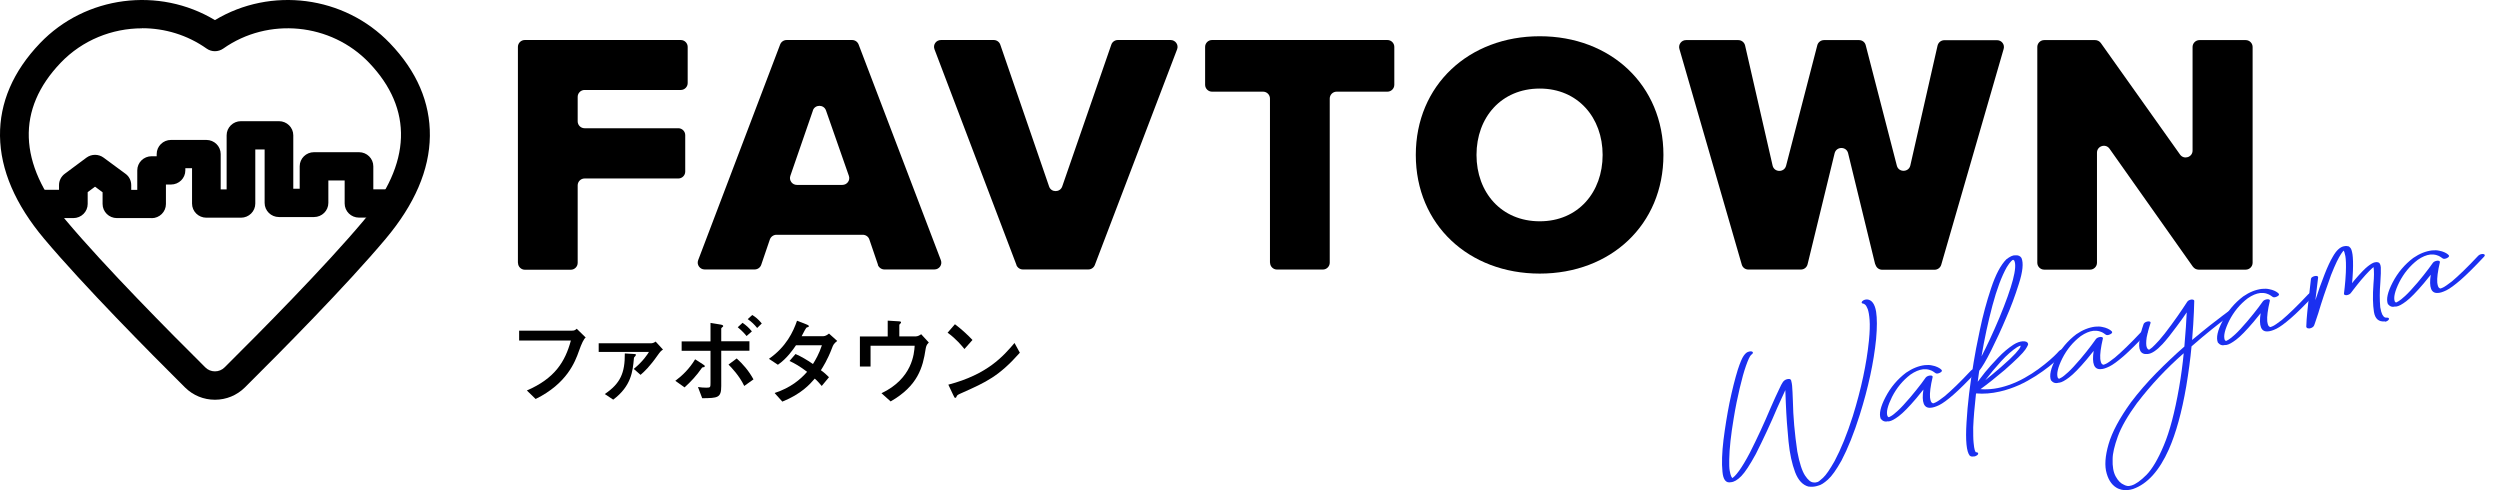
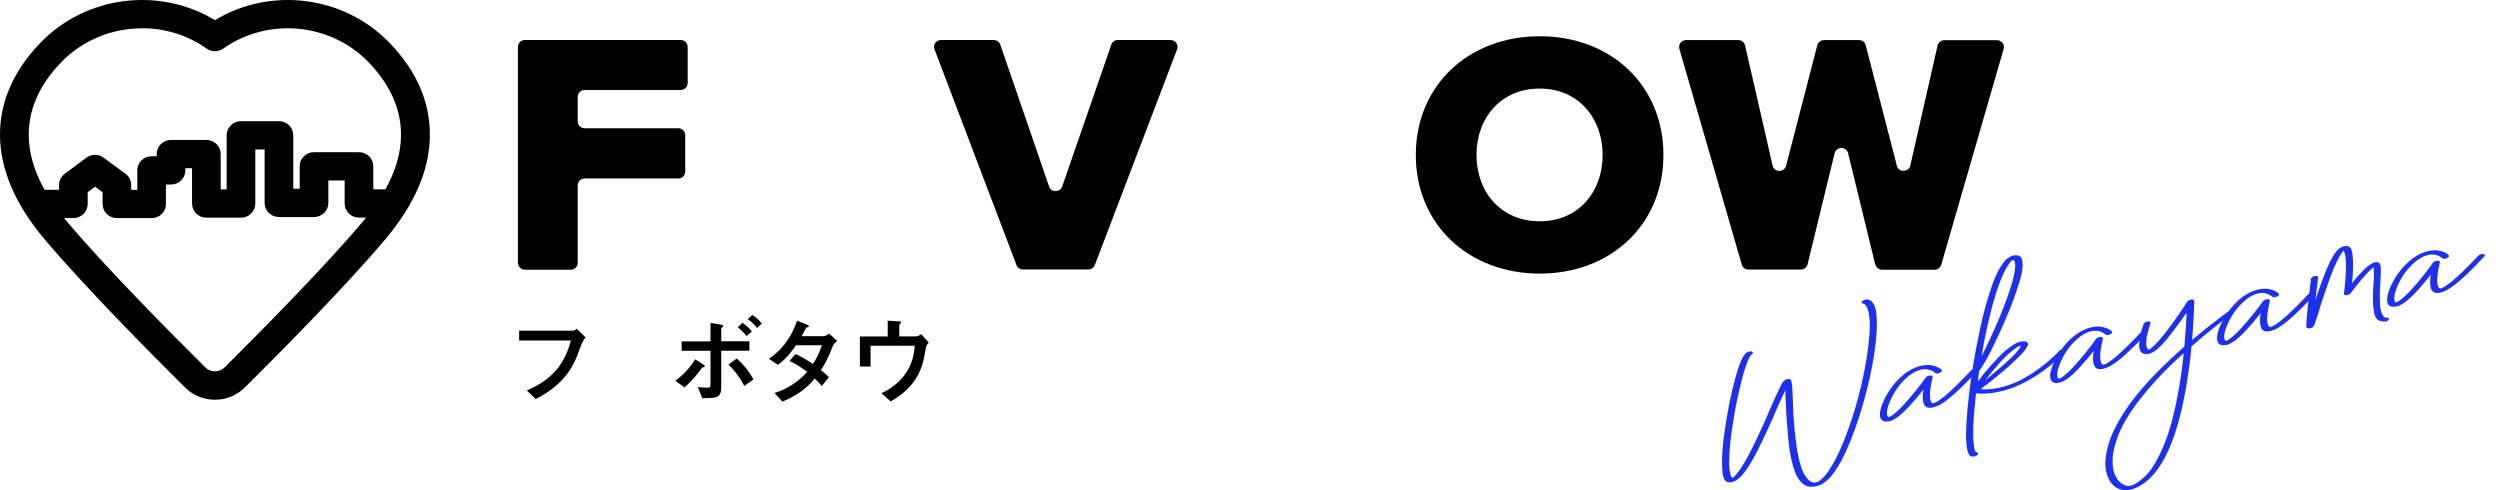
<svg xmlns="http://www.w3.org/2000/svg" width="153" height="30" viewBox="0 0 153 30" fill="none">
  <path d="M13.154 24.464C12.462 24.464 11.816 24.198 11.325 23.714C9.145 21.55 5.129 17.494 2.7 14.61C0.935 12.51 0.029 10.398 0 8.322C-0.023 6.279 0.802 4.364 2.447 2.645C5.233 -0.269 9.739 -0.828 13.154 1.231C16.569 -0.828 21.069 -0.269 23.862 2.645C25.512 4.364 26.331 6.274 26.308 8.322C26.285 10.398 25.373 12.51 23.608 14.61C21.185 17.494 17.164 21.55 14.983 23.714C14.492 24.198 13.846 24.464 13.154 24.464ZM8.695 1.733C6.866 1.733 5.048 2.449 3.716 3.839C0.999 6.677 1.114 10.012 4.045 13.496C6.427 16.329 10.408 20.345 12.566 22.485C12.721 22.641 12.929 22.727 13.154 22.727C13.379 22.727 13.587 22.641 13.743 22.485C15.9 20.345 19.881 16.329 22.258 13.496C25.189 10.012 25.298 6.677 22.587 3.839C20.256 1.404 16.419 1.029 13.662 2.974C13.356 3.187 12.946 3.187 12.646 2.974C11.464 2.137 10.079 1.727 8.7 1.727L8.695 1.733Z" fill="black" />
  <path d="M9.272 13.347H7.155C6.67 13.347 6.278 12.96 6.278 12.481V11.766L5.816 11.425L5.366 11.76V12.481C5.366 12.96 4.974 13.347 4.489 13.347H2.557C2.072 13.347 1.68 12.96 1.68 12.481C1.68 12.002 2.072 11.616 2.557 11.616H3.612V11.327C3.612 11.056 3.745 10.796 3.964 10.635L5.291 9.648C5.603 9.418 6.03 9.418 6.341 9.648L7.68 10.635C7.905 10.796 8.031 11.056 8.031 11.333V11.621H8.401V10.427C8.401 9.948 8.793 9.562 9.278 9.562H9.589V9.429C9.589 8.95 9.981 8.564 10.466 8.564H12.63C13.114 8.564 13.506 8.95 13.506 9.429V11.593H13.87V8.281C13.87 7.802 14.262 7.416 14.747 7.416H17.072C17.556 7.416 17.949 7.802 17.949 8.281V11.552H18.341V10.179C18.341 9.7 18.733 9.314 19.218 9.314H21.97C22.454 9.314 22.847 9.7 22.847 10.179V11.587H23.931C24.416 11.587 24.808 11.973 24.808 12.452C24.808 12.931 24.416 13.318 23.931 13.318H21.97C21.485 13.318 21.093 12.931 21.093 12.452V11.045H20.095V12.418C20.095 12.896 19.702 13.283 19.218 13.283H17.072C16.587 13.283 16.195 12.896 16.195 12.418V9.147H15.624V12.458C15.624 12.937 15.231 13.323 14.747 13.323H12.63C12.145 13.323 11.753 12.937 11.753 12.458V10.295H11.343V10.427C11.343 10.906 10.951 11.293 10.466 11.293H10.155V12.487C10.155 12.966 9.762 13.352 9.278 13.352L9.272 13.347Z" fill="black" />
  <path d="M31.696 16.075V2.87C31.696 2.639 31.886 2.449 32.117 2.449H41.665C41.896 2.449 42.086 2.639 42.086 2.87V5.085C42.086 5.316 41.896 5.506 41.665 5.506H35.775C35.544 5.506 35.354 5.697 35.354 5.927V7.427C35.354 7.658 35.544 7.848 35.775 7.848H41.515C41.746 7.848 41.936 8.039 41.936 8.27V10.502C41.936 10.733 41.746 10.923 41.515 10.923H35.775C35.544 10.923 35.354 11.114 35.354 11.345V16.087C35.354 16.318 35.163 16.508 34.933 16.508H32.123C31.892 16.508 31.702 16.318 31.702 16.087L31.696 16.075Z" fill="black" />
-   <path d="M53.734 16.208L53.203 14.65C53.146 14.483 52.984 14.368 52.799 14.368H47.521C47.342 14.368 47.18 14.483 47.117 14.65L46.586 16.208C46.528 16.375 46.367 16.491 46.182 16.491H43.125C42.83 16.491 42.623 16.196 42.727 15.925L47.746 2.72C47.809 2.558 47.965 2.449 48.144 2.449H52.148C52.326 2.449 52.482 2.558 52.546 2.72L57.582 15.925C57.686 16.202 57.484 16.491 57.184 16.491H54.126C53.947 16.491 53.786 16.375 53.722 16.208H53.734ZM49.753 6.758L48.369 10.762C48.276 11.033 48.478 11.316 48.767 11.316H51.553C51.842 11.316 52.049 11.033 51.951 10.762L50.55 6.758C50.417 6.383 49.88 6.383 49.748 6.758H49.753Z" fill="black" />
  <path d="M62.209 16.22L57.19 3.014C57.086 2.737 57.288 2.449 57.588 2.449H60.819C60.998 2.449 61.159 2.564 61.217 2.731L64.205 11.414C64.332 11.789 64.874 11.789 65.007 11.414L68.013 2.731C68.07 2.564 68.232 2.449 68.411 2.449H71.641C71.936 2.449 72.144 2.743 72.04 3.014L67.003 16.22C66.94 16.381 66.784 16.491 66.605 16.491H62.601C62.422 16.491 62.267 16.381 62.203 16.22H62.209Z" fill="black" />
-   <path d="M77.722 16.075V6.031C77.722 5.8 77.532 5.61 77.301 5.61H74.174C73.944 5.61 73.753 5.42 73.753 5.189V2.87C73.753 2.639 73.944 2.449 74.174 2.449H84.911C85.141 2.449 85.332 2.639 85.332 2.87V5.189C85.332 5.42 85.141 5.61 84.911 5.61H81.801C81.57 5.61 81.38 5.8 81.38 6.031V16.075C81.38 16.306 81.19 16.496 80.959 16.496H78.149C77.919 16.496 77.728 16.306 77.728 16.075H77.722Z" fill="black" />
  <path d="M94.233 2.218C98.572 2.218 101.802 5.206 101.802 9.481C101.802 13.756 98.572 16.744 94.233 16.744C89.895 16.744 86.647 13.756 86.647 9.481C86.647 5.206 89.901 2.218 94.233 2.218ZM94.233 5.42C91.874 5.42 90.362 7.191 90.362 9.481C90.362 11.771 91.874 13.543 94.233 13.543C96.593 13.543 98.081 11.754 98.081 9.481C98.081 7.208 96.576 5.42 94.233 5.42Z" fill="black" />
  <path d="M114.76 16.173L113.104 9.377C113 8.95 112.389 8.95 112.279 9.377L110.624 16.173C110.577 16.364 110.41 16.496 110.214 16.496H107.001C106.81 16.496 106.649 16.375 106.597 16.196L102.778 2.991C102.703 2.725 102.904 2.454 103.181 2.454H106.383C106.579 2.454 106.753 2.587 106.799 2.783L108.483 10.133C108.581 10.56 109.193 10.572 109.308 10.145L111.218 2.772C111.264 2.587 111.437 2.454 111.627 2.454H113.774C113.97 2.454 114.137 2.581 114.183 2.772L116.087 10.139C116.197 10.566 116.814 10.554 116.912 10.127L118.579 2.789C118.625 2.599 118.793 2.46 118.995 2.46H122.22C122.502 2.46 122.704 2.725 122.623 2.997L118.804 16.202C118.752 16.381 118.585 16.508 118.4 16.508H115.187C114.991 16.508 114.824 16.375 114.777 16.185H114.772L114.76 16.173Z" fill="black" />
-   <path d="M134.202 16.318L129.102 9.1C128.866 8.766 128.335 8.933 128.335 9.343V16.081C128.335 16.312 128.145 16.502 127.914 16.502H125.104C124.873 16.502 124.683 16.312 124.683 16.081V2.875C124.683 2.645 124.873 2.454 125.104 2.454H128.225C128.364 2.454 128.491 2.524 128.571 2.633L133.418 9.458C133.654 9.793 134.185 9.625 134.185 9.216V2.875C134.185 2.645 134.375 2.454 134.606 2.454H137.439C137.669 2.454 137.86 2.645 137.86 2.875V16.081C137.86 16.312 137.669 16.502 137.439 16.502H134.554C134.416 16.502 134.289 16.433 134.208 16.323L134.202 16.318Z" fill="black" />
  <path d="M31.771 20.841V20.235H35.008C35.083 20.235 35.186 20.235 35.296 20.119L35.844 20.656C35.734 20.731 35.596 21.014 35.429 21.487C35.198 22.144 34.696 23.477 32.781 24.418L32.244 23.898C33.963 23.154 34.586 22.133 34.938 20.841H31.777H31.771Z" fill="black" />
-   <path d="M36.64 21.527V21.008H39.813C39.888 21.008 39.992 21.008 40.125 20.904L40.575 21.395C40.448 21.475 40.407 21.521 40.246 21.746C39.761 22.439 39.427 22.75 39.202 22.941L38.786 22.577C39.358 22.116 39.652 21.648 39.715 21.539H36.64V21.527ZM37.009 24.117C37.967 23.471 38.25 22.825 38.238 21.631L38.74 21.66C38.855 21.666 38.919 21.666 38.919 21.712C38.919 21.746 38.89 21.775 38.879 21.793C38.809 21.862 38.798 21.873 38.792 21.966C38.723 22.698 38.648 23.621 37.529 24.458L37.015 24.117H37.009Z" fill="black" />
  <path d="M41.325 23.31C41.775 22.975 42.196 22.56 42.542 21.989L42.992 22.277C43.119 22.364 43.131 22.369 43.131 22.41C43.131 22.473 43.073 22.473 43.021 22.479C42.975 22.479 42.975 22.491 42.94 22.537C42.629 22.987 42.277 23.362 41.896 23.708L41.319 23.298L41.325 23.31ZM42.71 23.685C42.888 23.714 43.09 23.725 43.223 23.725C43.483 23.725 43.483 23.708 43.483 23.396V21.469H41.717V20.892H43.483V19.762L44.083 19.86C44.187 19.877 44.261 19.9 44.261 19.958C44.261 19.981 44.256 19.987 44.187 20.039C44.14 20.073 44.14 20.091 44.14 20.131V20.887H45.865V21.464H44.14V23.621C44.14 24.354 43.933 24.36 42.975 24.371L42.715 23.685H42.71ZM45.548 23.621C45.242 22.981 44.752 22.479 44.585 22.312L45.087 21.937C45.473 22.289 45.819 22.681 46.113 23.218L45.548 23.621ZM45.687 20.564C45.554 20.396 45.404 20.241 45.15 20.027L45.444 19.756C45.669 19.912 45.836 20.062 46.015 20.281L45.692 20.564H45.687ZM46.338 20.073C46.171 19.866 46.004 19.698 45.761 19.531L46.038 19.277C46.217 19.387 46.408 19.531 46.621 19.796L46.338 20.073Z" fill="black" />
  <path d="M47.417 24.048C48.38 23.731 48.975 23.235 49.396 22.756C48.963 22.427 48.628 22.231 48.317 22.093L48.686 21.666C49.032 21.816 49.373 22.017 49.753 22.277C49.898 22.046 50.128 21.66 50.301 21.129H48.715C48.548 21.377 48.15 21.954 47.607 22.323L47.059 21.96C48.115 21.227 48.542 20.31 48.778 19.629L49.344 19.848C49.5 19.912 49.5 19.935 49.5 19.964C49.5 20.004 49.459 20.021 49.419 20.027C49.35 20.044 49.338 20.056 49.252 20.212C49.188 20.339 49.13 20.448 49.061 20.575H50.388C50.509 20.575 50.636 20.494 50.734 20.414L51.236 20.864C51.023 21.043 50.994 21.1 50.919 21.302C50.642 22.035 50.353 22.473 50.238 22.658C50.405 22.773 50.602 22.946 50.734 23.085L50.29 23.621C50.238 23.558 50.013 23.293 49.863 23.171C49.569 23.512 49.05 24.106 47.879 24.579L47.417 24.066V24.048Z" fill="black" />
  <path d="M54.328 19.623L54.905 19.658C55.118 19.669 55.142 19.675 55.142 19.733C55.142 19.756 55.142 19.773 55.09 19.814C55.038 19.854 55.038 19.871 55.038 19.912V20.587H56.047C56.168 20.587 56.29 20.517 56.376 20.454L56.843 20.962C56.688 21.112 56.676 21.216 56.647 21.366C56.48 22.485 56.169 23.616 54.507 24.567L53.947 24.066C55.84 23.166 55.949 21.631 55.978 21.158H53.278V22.433H52.626V20.593H54.328V19.629V19.623Z" fill="black" />
-   <path d="M59.024 21.36C58.88 21.181 58.499 20.719 57.992 20.362L58.442 19.843C58.88 20.171 59.273 20.546 59.515 20.806L59.024 21.36ZM62.411 21.591C61.124 23.039 60.346 23.385 58.903 24.031C58.615 24.158 58.586 24.175 58.551 24.25C58.528 24.308 58.511 24.348 58.465 24.348C58.419 24.348 58.407 24.325 58.332 24.164L58.038 23.541C60.449 22.912 61.413 21.781 62.088 20.991L62.417 21.591H62.411Z" fill="black" />
  <path d="M110.693 29.783C110.329 29.691 110.052 29.396 109.862 28.9C109.672 28.398 109.533 27.775 109.458 27.025C109.383 26.275 109.325 25.479 109.291 24.642C109.285 24.354 109.273 24.1 109.262 23.875C109.112 24.192 108.95 24.544 108.772 24.948C108.374 25.894 107.935 26.835 107.456 27.787C107.093 28.45 106.799 28.9 106.568 29.137C106.337 29.373 106.124 29.5 105.927 29.512C105.627 29.575 105.454 29.356 105.414 28.86C105.362 28.352 105.385 27.706 105.477 26.927C105.576 26.148 105.697 25.398 105.841 24.671C106.008 23.864 106.181 23.183 106.354 22.623C106.493 22.196 106.614 21.914 106.712 21.775C106.81 21.637 106.902 21.556 106.989 21.533C107.122 21.487 107.22 21.492 107.272 21.55C107.289 21.608 107.26 21.66 107.168 21.718C107.087 21.798 106.983 22.023 106.856 22.381C106.729 22.739 106.602 23.2 106.47 23.76C106.337 24.319 106.21 24.937 106.1 25.617C105.933 26.616 105.841 27.446 105.829 28.116C105.824 28.421 105.829 28.652 105.858 28.808C105.887 28.969 105.916 29.079 105.945 29.142C105.979 29.206 106.002 29.246 106.025 29.258C106.049 29.241 106.095 29.2 106.164 29.137C106.233 29.067 106.326 28.958 106.435 28.808C106.626 28.542 106.845 28.179 107.087 27.717C107.549 26.806 107.97 25.894 108.35 24.989C108.552 24.521 108.731 24.135 108.875 23.835C108.974 23.616 109.054 23.46 109.118 23.373C109.187 23.287 109.268 23.229 109.372 23.206C109.481 23.183 109.55 23.189 109.585 23.229C109.62 23.269 109.631 23.31 109.631 23.344C109.648 23.402 109.666 23.489 109.677 23.604C109.695 23.835 109.712 24.14 109.724 24.527C109.741 25.496 109.833 26.529 109.995 27.631C110.127 28.34 110.289 28.831 110.468 29.102C110.647 29.373 110.814 29.512 110.97 29.523C111.045 29.541 111.125 29.535 111.206 29.506C111.264 29.506 111.385 29.413 111.57 29.241C111.76 29.067 111.991 28.721 112.279 28.214C112.666 27.487 113.041 26.569 113.393 25.462C113.906 23.806 114.235 22.271 114.379 20.846C114.431 20.316 114.443 19.895 114.42 19.589C114.397 19.283 114.356 19.058 114.304 18.914C114.246 18.77 114.195 18.683 114.143 18.643C114.091 18.602 114.056 18.585 114.039 18.585C113.929 18.573 113.906 18.521 113.964 18.441C114.039 18.366 114.137 18.325 114.264 18.325C114.552 18.348 114.737 18.596 114.818 19.075C114.881 19.485 114.881 20.039 114.818 20.748C114.673 22.179 114.339 23.731 113.814 25.398C113.462 26.517 113.087 27.446 112.7 28.185C112.383 28.75 112.106 29.142 111.87 29.35C111.633 29.564 111.437 29.685 111.281 29.719C111.235 29.737 111.183 29.748 111.137 29.76C110.981 29.794 110.831 29.8 110.693 29.777V29.783Z" fill="#1B30F0" />
  <path d="M115.55 25.779C115.371 25.831 115.221 25.779 115.1 25.629C114.985 25.34 115.083 24.896 115.394 24.302C115.706 23.702 116.127 23.206 116.652 22.808C117.038 22.543 117.419 22.392 117.8 22.346C117.967 22.329 118.111 22.335 118.238 22.364C118.365 22.387 118.475 22.421 118.561 22.462C118.648 22.502 118.717 22.543 118.758 22.577C118.804 22.612 118.827 22.635 118.827 22.641C118.873 22.698 118.833 22.762 118.711 22.819C118.585 22.877 118.492 22.877 118.429 22.819C118.423 22.819 118.388 22.796 118.331 22.75C118.273 22.704 118.192 22.669 118.083 22.635C117.973 22.6 117.84 22.589 117.69 22.6C117.454 22.629 117.2 22.733 116.923 22.923C116.444 23.287 116.069 23.748 115.792 24.291C115.521 24.839 115.423 25.231 115.515 25.468C115.544 25.514 115.573 25.537 115.608 25.531C115.613 25.531 115.66 25.502 115.746 25.456C115.833 25.41 115.965 25.3 116.156 25.127C116.346 24.954 116.594 24.683 116.911 24.314C117.177 23.996 117.396 23.725 117.575 23.489C117.754 23.252 117.846 23.125 117.852 23.108C117.91 23.039 117.996 22.998 118.117 22.981C118.227 22.975 118.279 23.004 118.279 23.067C118.146 23.633 118.094 24.054 118.117 24.325C118.14 24.498 118.175 24.602 118.221 24.637C118.267 24.671 118.296 24.689 118.308 24.683C118.308 24.689 118.36 24.671 118.463 24.625C118.567 24.579 118.752 24.452 119.011 24.25C119.415 23.91 119.958 23.391 120.627 22.675C120.708 22.6 120.806 22.566 120.927 22.571C121.036 22.594 121.054 22.646 120.99 22.727C120.396 23.362 119.917 23.835 119.548 24.158C119.185 24.475 118.89 24.689 118.677 24.793C118.463 24.896 118.29 24.948 118.158 24.954C117.742 24.994 117.592 24.625 117.713 23.84C117.581 24.008 117.436 24.181 117.286 24.366C116.831 24.902 116.473 25.265 116.213 25.462C115.954 25.658 115.752 25.767 115.613 25.785C115.59 25.785 115.567 25.791 115.556 25.791L115.55 25.779Z" fill="#1B30F0" />
  <path d="M126.328 21.371C126.426 21.389 126.449 21.441 126.391 21.521C126.385 21.539 126.322 21.602 126.206 21.718C126.091 21.833 125.935 21.983 125.733 22.156C125.532 22.335 125.295 22.519 125.012 22.721C124.735 22.923 124.424 23.119 124.089 23.304C123.749 23.494 123.391 23.656 122.999 23.789C122.785 23.864 122.578 23.921 122.37 23.967C121.88 24.077 121.407 24.117 120.939 24.077C120.933 24.094 120.928 24.112 120.928 24.123C120.841 24.896 120.784 25.571 120.76 26.154C120.76 26.558 120.76 26.869 120.784 27.088C120.801 27.308 120.83 27.458 120.853 27.538C120.882 27.625 120.905 27.671 120.928 27.677C121.014 27.677 121.06 27.706 121.066 27.752C121.066 27.827 120.991 27.885 120.859 27.931C120.853 27.931 120.841 27.931 120.835 27.931C120.795 27.937 120.749 27.942 120.697 27.942C120.645 27.942 120.593 27.925 120.547 27.885C120.351 27.648 120.282 26.973 120.351 25.854C120.414 24.735 120.564 23.5 120.789 22.162C120.859 21.712 120.985 21.054 121.17 20.183C121.349 19.317 121.58 18.464 121.857 17.633C122.134 16.802 122.445 16.214 122.791 15.868C123.01 15.7 123.189 15.614 123.333 15.625C123.512 15.608 123.639 15.666 123.714 15.787C123.847 16.093 123.795 16.623 123.553 17.373C123.316 18.129 123.057 18.816 122.785 19.433C122.491 20.131 122.185 20.794 121.868 21.429C121.551 22.064 121.303 22.479 121.13 22.687C121.13 22.721 121.124 22.762 121.112 22.802C121.089 22.987 121.06 23.177 121.037 23.362C121.182 23.166 121.332 22.975 121.487 22.779C121.695 22.525 121.96 22.231 122.278 21.896C122.595 21.562 122.912 21.296 123.224 21.094C123.432 20.962 123.622 20.898 123.795 20.887C123.98 20.881 124.089 20.927 124.112 21.031C124.147 21.06 124.095 21.175 123.951 21.394C123.807 21.608 123.385 22.029 122.682 22.646C122.11 23.131 121.62 23.517 121.205 23.817C121.759 23.858 122.33 23.777 122.924 23.569C123.276 23.448 123.605 23.298 123.91 23.125C124.222 22.952 124.505 22.767 124.764 22.577C125.024 22.387 125.249 22.208 125.433 22.046C125.624 21.879 125.768 21.746 125.866 21.642C125.97 21.539 126.022 21.481 126.022 21.475C126.103 21.4 126.207 21.366 126.333 21.366L126.328 21.371ZM122.814 16.352C122.497 16.918 122.203 17.702 121.937 18.7C121.672 19.698 121.447 20.731 121.268 21.81C121.585 21.198 121.955 20.414 122.359 19.456C123.16 17.523 123.466 16.352 123.276 15.954C123.241 15.914 123.212 15.896 123.195 15.902C123.178 15.902 123.137 15.931 123.074 15.995C123.01 16.058 122.924 16.179 122.809 16.358L122.814 16.352ZM123.46 21.239C123.155 21.435 122.82 21.723 122.462 22.116C122.105 22.508 121.782 22.894 121.499 23.269C121.793 23.033 122.11 22.767 122.451 22.473C122.878 22.104 123.172 21.821 123.345 21.631C123.512 21.441 123.616 21.314 123.639 21.25C123.668 21.187 123.668 21.158 123.657 21.158H123.645H123.633C123.61 21.158 123.553 21.192 123.466 21.239H123.46Z" fill="#1B30F0" />
  <path d="M125.97 23.425C125.791 23.477 125.641 23.425 125.52 23.275C125.405 22.987 125.503 22.543 125.814 21.948C126.126 21.348 126.547 20.852 127.072 20.454C127.458 20.189 127.839 20.039 128.22 19.992C128.387 19.975 128.531 19.981 128.658 20.01C128.785 20.033 128.895 20.067 128.981 20.108C129.068 20.148 129.137 20.189 129.178 20.223C129.224 20.258 129.247 20.281 129.247 20.287C129.293 20.344 129.253 20.408 129.131 20.466C129.005 20.523 128.912 20.523 128.849 20.466C128.843 20.466 128.808 20.442 128.751 20.396C128.693 20.35 128.612 20.316 128.503 20.281C128.393 20.246 128.26 20.235 128.11 20.246C127.874 20.275 127.62 20.379 127.343 20.569C126.864 20.933 126.489 21.389 126.212 21.937C125.941 22.485 125.849 22.877 125.935 23.114C125.964 23.16 125.993 23.183 126.028 23.177C126.033 23.177 126.08 23.148 126.166 23.102C126.253 23.056 126.385 22.946 126.576 22.773C126.766 22.6 127.014 22.329 127.331 21.96C127.597 21.642 127.816 21.371 127.995 21.129C128.174 20.892 128.266 20.766 128.272 20.748C128.33 20.679 128.416 20.639 128.537 20.621C128.647 20.616 128.699 20.644 128.699 20.708C128.566 21.273 128.514 21.694 128.537 21.966C128.56 22.139 128.595 22.242 128.641 22.277C128.687 22.312 128.716 22.329 128.728 22.323C128.728 22.329 128.779 22.312 128.883 22.266C128.987 22.219 129.166 22.093 129.431 21.885C129.835 21.544 130.378 21.025 131.047 20.31C131.128 20.235 131.226 20.2 131.347 20.206C131.456 20.229 131.474 20.281 131.41 20.362C130.816 20.996 130.337 21.469 129.968 21.793C129.599 22.11 129.31 22.323 129.097 22.427C128.883 22.531 128.71 22.589 128.578 22.589C128.162 22.629 128.012 22.26 128.133 21.475C128.001 21.642 127.856 21.816 127.706 22C127.251 22.537 126.893 22.9 126.633 23.096C126.374 23.293 126.172 23.402 126.033 23.419C126.01 23.419 125.987 23.425 125.976 23.425H125.97Z" fill="#1B30F0" />
  <path d="M129.634 29.904C129.299 29.748 129.062 29.442 128.93 28.981C128.791 28.519 128.832 27.919 129.045 27.181C129.259 26.442 129.714 25.594 130.412 24.625C130.874 24.014 131.393 23.414 131.964 22.831C132.541 22.248 133.112 21.706 133.683 21.21C133.758 20.321 133.81 19.623 133.828 19.116C133.649 19.381 133.447 19.669 133.21 19.981C132.882 20.431 132.593 20.789 132.351 21.054C131.987 21.446 131.682 21.648 131.433 21.666C130.995 21.712 130.834 21.4 130.955 20.731C130.989 20.5 131.035 20.298 131.093 20.119C131.151 19.941 131.18 19.843 131.191 19.825C131.232 19.744 131.324 19.692 131.457 19.669C131.584 19.664 131.635 19.698 131.612 19.773C131.612 19.779 131.584 19.877 131.526 20.05C131.468 20.229 131.422 20.425 131.376 20.65C131.335 20.933 131.341 21.129 131.376 21.239C131.416 21.348 131.468 21.4 131.532 21.4C131.555 21.389 131.612 21.343 131.71 21.267C131.803 21.187 131.947 21.037 132.143 20.823C132.339 20.604 132.587 20.287 132.887 19.877C133.158 19.508 133.383 19.185 133.568 18.908C133.753 18.631 133.851 18.481 133.862 18.464C133.914 18.395 133.989 18.354 134.105 18.331C134.214 18.325 134.272 18.348 134.289 18.406C134.289 18.429 134.278 18.66 134.266 19.093C134.249 19.531 134.214 20.102 134.157 20.806C134.566 20.466 134.93 20.166 135.253 19.912C135.576 19.658 135.835 19.462 136.026 19.317C136.216 19.173 136.314 19.104 136.326 19.093C136.435 19.017 136.545 19 136.643 19.029C136.718 19.069 136.706 19.127 136.608 19.202C136.603 19.208 136.481 19.294 136.256 19.462C136.031 19.629 135.732 19.86 135.357 20.16C134.982 20.46 134.572 20.806 134.122 21.198C134.053 21.96 133.943 22.773 133.799 23.639C133.528 25.214 133.176 26.5 132.732 27.504C132.149 28.814 131.416 29.621 130.539 29.927C130.482 29.944 130.435 29.956 130.383 29.967C130.124 30.025 129.876 30.008 129.639 29.904H129.634ZM130.805 24.637C130.216 25.444 129.818 26.137 129.61 26.714C129.403 27.291 129.293 27.752 129.293 28.098C129.276 28.548 129.339 28.906 129.484 29.165C129.628 29.425 129.795 29.592 129.985 29.667C130.032 29.696 130.095 29.719 130.176 29.737C130.257 29.754 130.343 29.742 130.441 29.713C130.701 29.639 131.007 29.419 131.364 29.062C131.716 28.704 132.074 28.098 132.426 27.256C132.783 26.414 133.095 25.237 133.36 23.719C133.487 22.987 133.58 22.283 133.643 21.619C132.587 22.543 131.647 23.546 130.81 24.637H130.805Z" fill="#1B30F0" />
  <path d="M136.182 21.112C136.003 21.164 135.853 21.112 135.732 20.962C135.617 20.673 135.709 20.229 136.026 19.635C136.338 19.035 136.759 18.539 137.284 18.141C137.67 17.875 138.051 17.725 138.432 17.679C138.599 17.662 138.744 17.668 138.87 17.696C138.997 17.72 139.107 17.754 139.193 17.794C139.28 17.835 139.349 17.875 139.39 17.91C139.436 17.945 139.459 17.968 139.459 17.973C139.505 18.031 139.465 18.095 139.343 18.152C139.217 18.21 139.124 18.21 139.061 18.152C139.055 18.152 139.02 18.129 138.963 18.083C138.905 18.043 138.824 18.002 138.715 17.968C138.605 17.933 138.472 17.921 138.322 17.933C138.086 17.962 137.832 18.066 137.561 18.256C137.082 18.619 136.707 19.081 136.43 19.623C136.159 20.171 136.067 20.564 136.153 20.8C136.182 20.846 136.211 20.869 136.245 20.864C136.251 20.864 136.297 20.835 136.384 20.789C136.47 20.742 136.603 20.633 136.794 20.46C136.984 20.287 137.232 20.016 137.549 19.646C137.815 19.329 138.034 19.058 138.213 18.821C138.392 18.585 138.484 18.458 138.49 18.441C138.547 18.371 138.634 18.331 138.755 18.314C138.865 18.308 138.917 18.337 138.917 18.4C138.784 18.966 138.732 19.387 138.755 19.658C138.778 19.831 138.813 19.935 138.859 19.969C138.905 20.004 138.934 20.021 138.945 20.016C138.945 20.021 138.997 20.004 139.101 19.958C139.205 19.912 139.384 19.785 139.649 19.583C140.053 19.242 140.595 18.723 141.265 18.008C141.345 17.933 141.443 17.898 141.565 17.904C141.674 17.927 141.692 17.979 141.628 18.06C141.034 18.695 140.555 19.168 140.186 19.485C139.817 19.802 139.528 20.016 139.315 20.119C139.101 20.223 138.928 20.275 138.795 20.281C138.38 20.321 138.23 19.952 138.351 19.168C138.219 19.335 138.074 19.508 137.924 19.692C137.469 20.229 137.111 20.593 136.851 20.789C136.592 20.985 136.39 21.094 136.251 21.112C136.228 21.112 136.205 21.117 136.194 21.117L136.182 21.112Z" fill="#1B30F0" />
  <path d="M145.966 19.669C145.579 19.71 145.354 19.514 145.285 19.087C145.216 18.66 145.204 18.089 145.256 17.373C145.297 16.929 145.297 16.589 145.262 16.346C145.204 16.387 145.112 16.473 144.985 16.6C144.858 16.727 144.697 16.906 144.495 17.142C144.322 17.356 144.172 17.535 144.056 17.691C143.941 17.846 143.877 17.927 143.866 17.939C143.808 18.008 143.722 18.048 143.612 18.066C143.502 18.066 143.45 18.037 143.45 17.979C143.45 17.962 143.468 17.823 143.497 17.57C143.525 17.316 143.549 17.016 143.566 16.669C143.583 16.202 143.572 15.873 143.537 15.677C143.502 15.487 143.462 15.371 143.427 15.337C143.399 15.371 143.341 15.441 143.272 15.544C143.202 15.648 143.116 15.804 143.012 16.012C142.914 16.22 142.793 16.491 142.66 16.831C142.343 17.702 142.083 18.475 141.881 19.162C141.783 19.468 141.708 19.669 141.674 19.779C141.639 19.889 141.61 19.952 141.593 19.969C141.535 20.039 141.449 20.085 141.327 20.102C141.177 20.102 141.12 20.039 141.149 19.894C141.149 19.814 141.16 19.704 141.166 19.554C141.183 19.306 141.218 18.971 141.264 18.539C141.356 17.679 141.414 17.189 141.431 17.062C141.448 16.981 141.529 16.929 141.662 16.895C141.795 16.871 141.864 16.895 141.87 16.97C141.818 17.396 141.76 17.864 141.702 18.371C141.87 17.841 142.06 17.304 142.268 16.779C142.447 16.323 142.614 15.966 142.77 15.706C142.977 15.337 143.202 15.123 143.445 15.071C143.537 15.048 143.624 15.048 143.704 15.071C143.745 15.071 143.791 15.106 143.843 15.169C143.9 15.227 143.941 15.366 143.975 15.579C144.004 15.793 144.016 16.127 143.999 16.583C143.987 16.854 143.97 17.102 143.947 17.333C144.004 17.252 144.068 17.177 144.137 17.096C144.477 16.698 144.737 16.433 144.916 16.294C145.095 16.156 145.233 16.075 145.325 16.058C145.406 16.035 145.475 16.035 145.533 16.052C145.631 16.07 145.689 16.173 145.706 16.358C145.718 16.543 145.706 16.854 145.677 17.298C145.631 17.835 145.631 18.343 145.671 18.804C145.706 19.012 145.752 19.162 145.798 19.254C145.85 19.346 145.897 19.398 145.943 19.421C145.989 19.439 146.023 19.444 146.047 19.439C146.173 19.433 146.225 19.468 146.202 19.543C146.156 19.617 146.087 19.664 145.983 19.687C145.977 19.687 145.966 19.687 145.948 19.687L145.966 19.669Z" fill="#1B30F0" />
  <path d="M146.588 18.758C146.409 18.81 146.259 18.758 146.138 18.608C146.023 18.32 146.121 17.875 146.432 17.281C146.744 16.681 147.165 16.185 147.69 15.787C148.077 15.521 148.457 15.371 148.838 15.325C149.005 15.308 149.15 15.314 149.277 15.343C149.403 15.366 149.513 15.4 149.6 15.441C149.686 15.481 149.755 15.521 149.796 15.556C149.842 15.591 149.865 15.614 149.865 15.62C149.911 15.677 149.865 15.741 149.75 15.798C149.623 15.856 149.53 15.856 149.467 15.798C149.461 15.798 149.427 15.775 149.369 15.729C149.311 15.683 149.23 15.648 149.121 15.614C149.011 15.579 148.879 15.568 148.729 15.579C148.492 15.608 148.238 15.712 147.967 15.902C147.488 16.266 147.113 16.727 146.836 17.27C146.565 17.817 146.473 18.21 146.559 18.446C146.588 18.492 146.617 18.516 146.652 18.51C146.657 18.51 146.704 18.481 146.79 18.435C146.877 18.389 147.009 18.279 147.2 18.106C147.39 17.933 147.638 17.662 147.955 17.293C148.221 16.975 148.44 16.704 148.619 16.462C148.798 16.225 148.89 16.098 148.896 16.081C148.954 16.012 149.04 15.971 149.161 15.954C149.271 15.948 149.323 15.977 149.323 16.041C149.19 16.606 149.138 17.027 149.161 17.298C149.184 17.471 149.219 17.575 149.265 17.61C149.311 17.645 149.34 17.662 149.352 17.656C149.352 17.662 149.403 17.645 149.507 17.598C149.611 17.552 149.79 17.425 150.055 17.223C150.459 16.883 151.002 16.364 151.671 15.648C151.752 15.573 151.85 15.539 151.971 15.544C152.08 15.568 152.098 15.62 152.034 15.7C151.44 16.335 150.961 16.808 150.592 17.131C150.223 17.448 149.934 17.662 149.721 17.766C149.507 17.869 149.334 17.927 149.207 17.927C148.792 17.968 148.642 17.598 148.763 16.814C148.63 16.981 148.486 17.154 148.336 17.339C147.88 17.875 147.523 18.239 147.263 18.435C147.004 18.631 146.802 18.741 146.663 18.758C146.64 18.758 146.617 18.764 146.606 18.764L146.588 18.758Z" fill="#1B30F0" />
</svg>